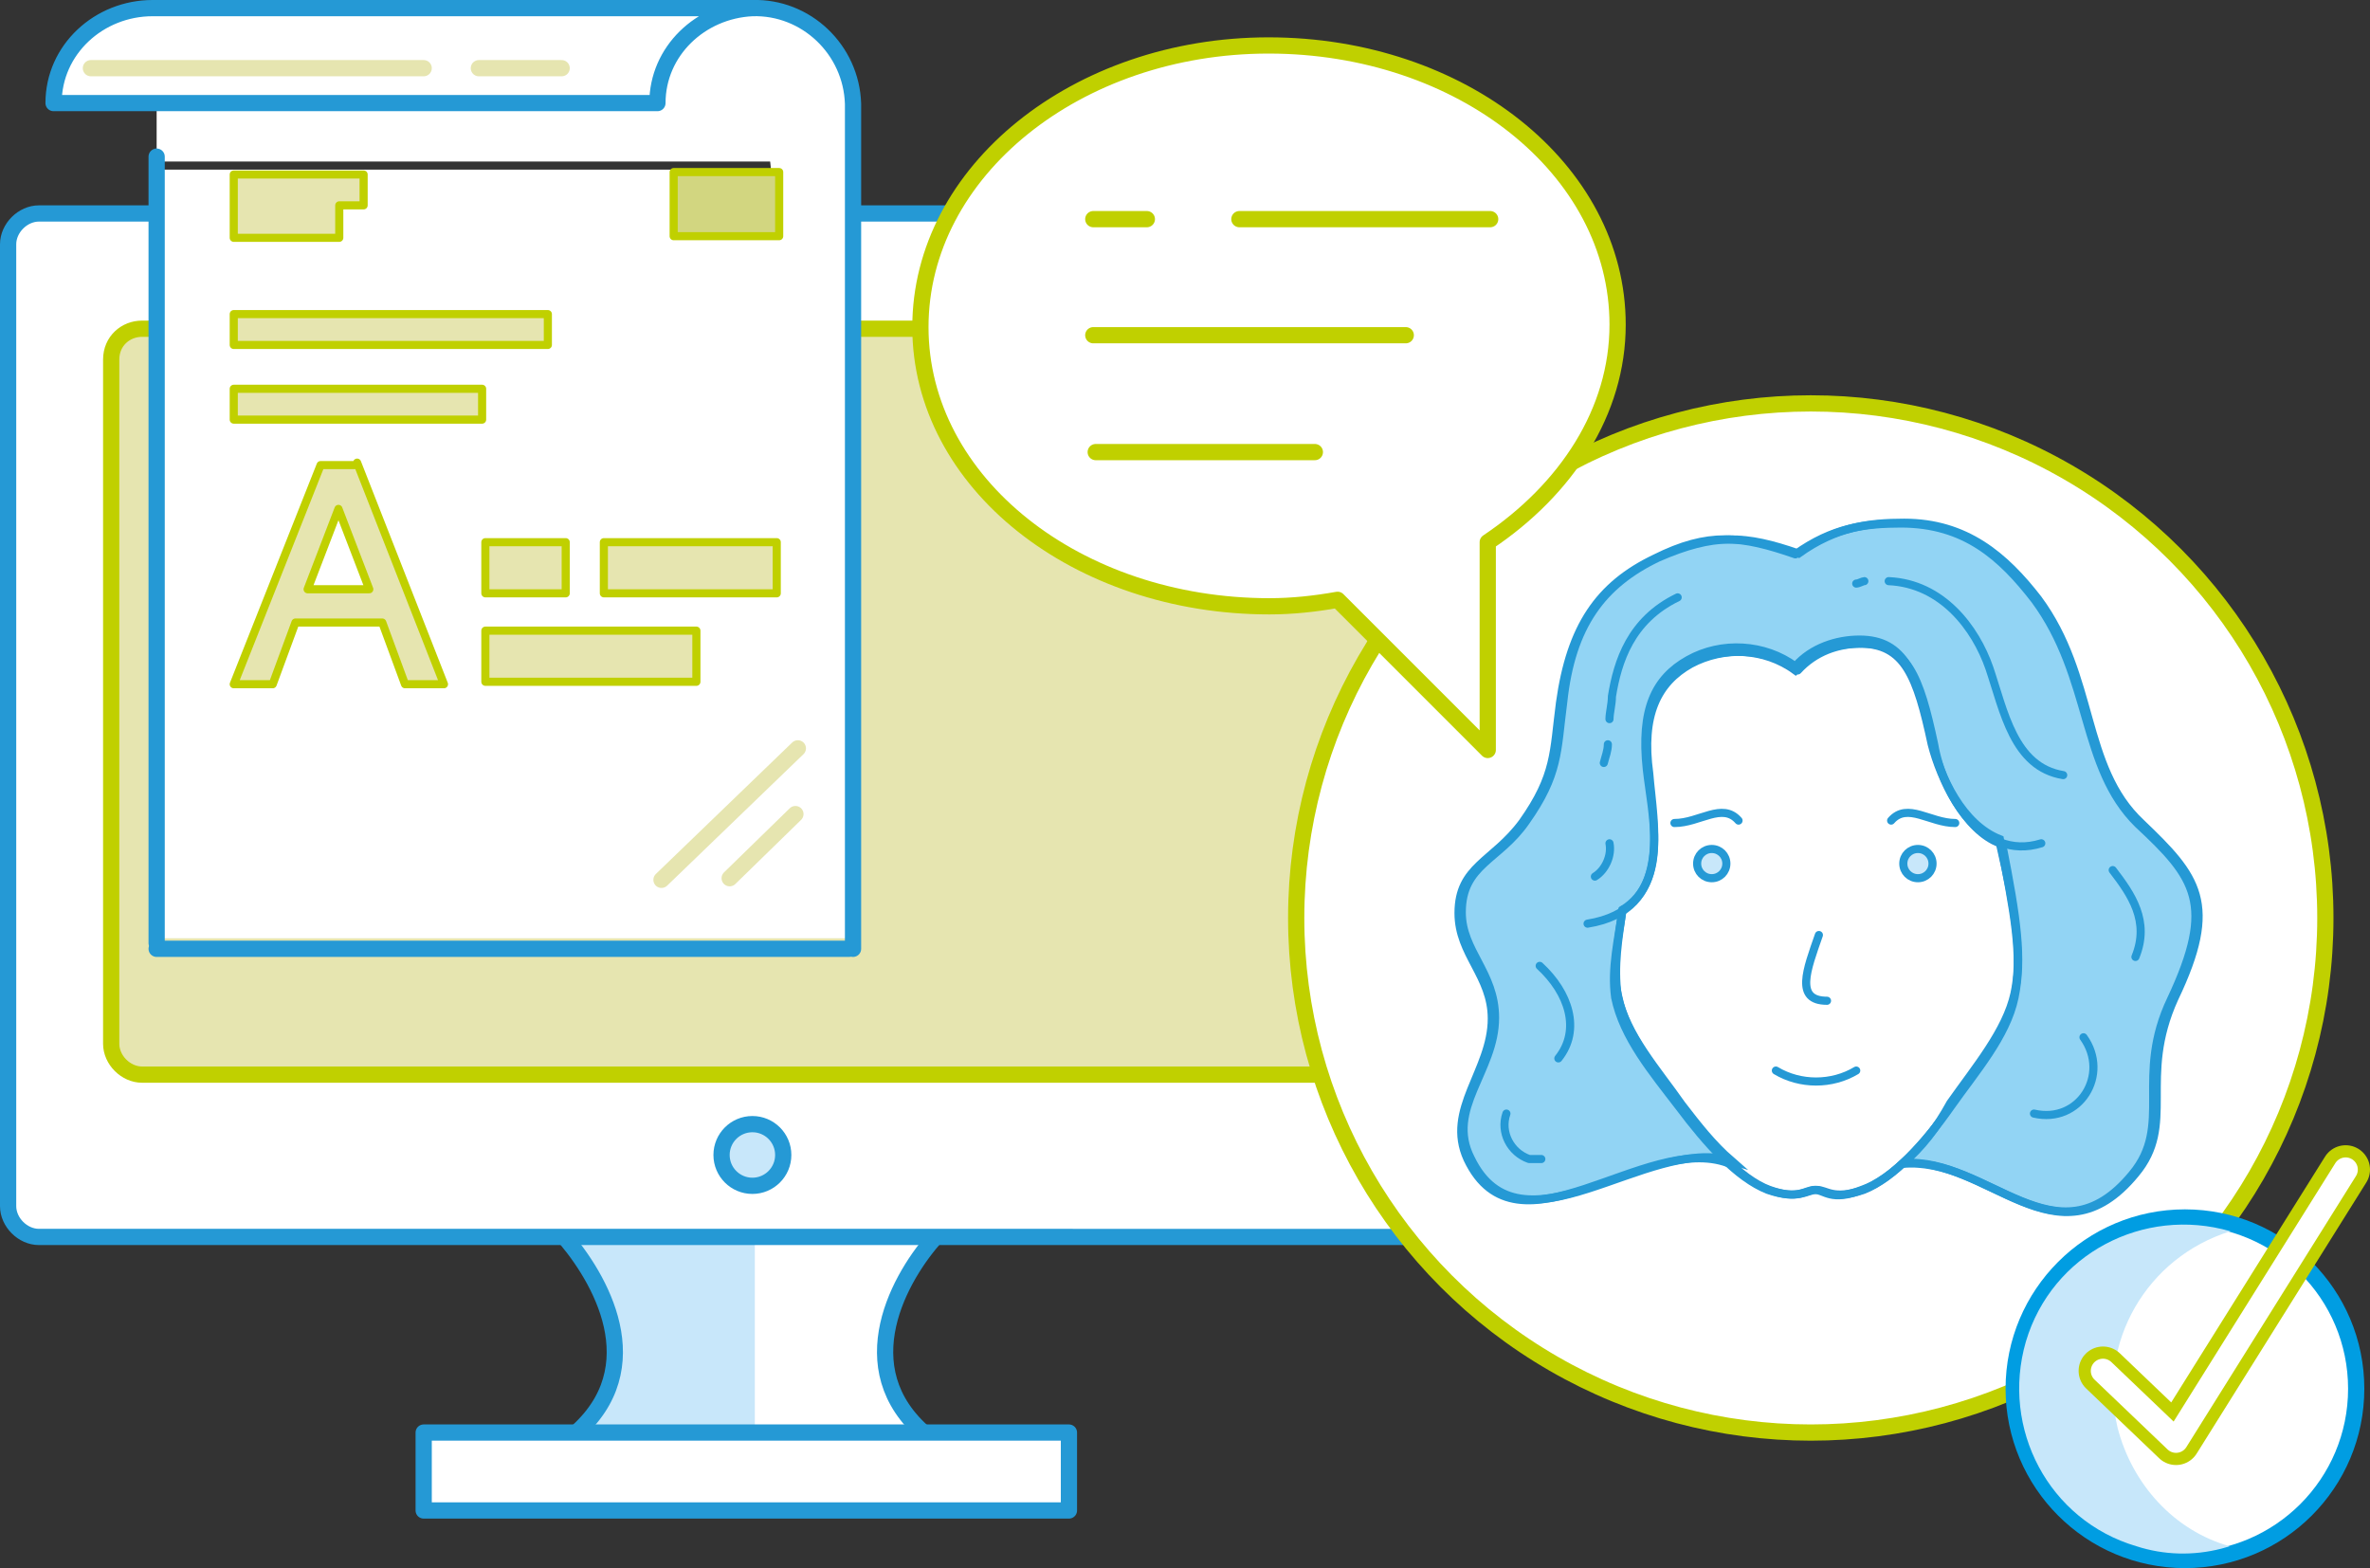
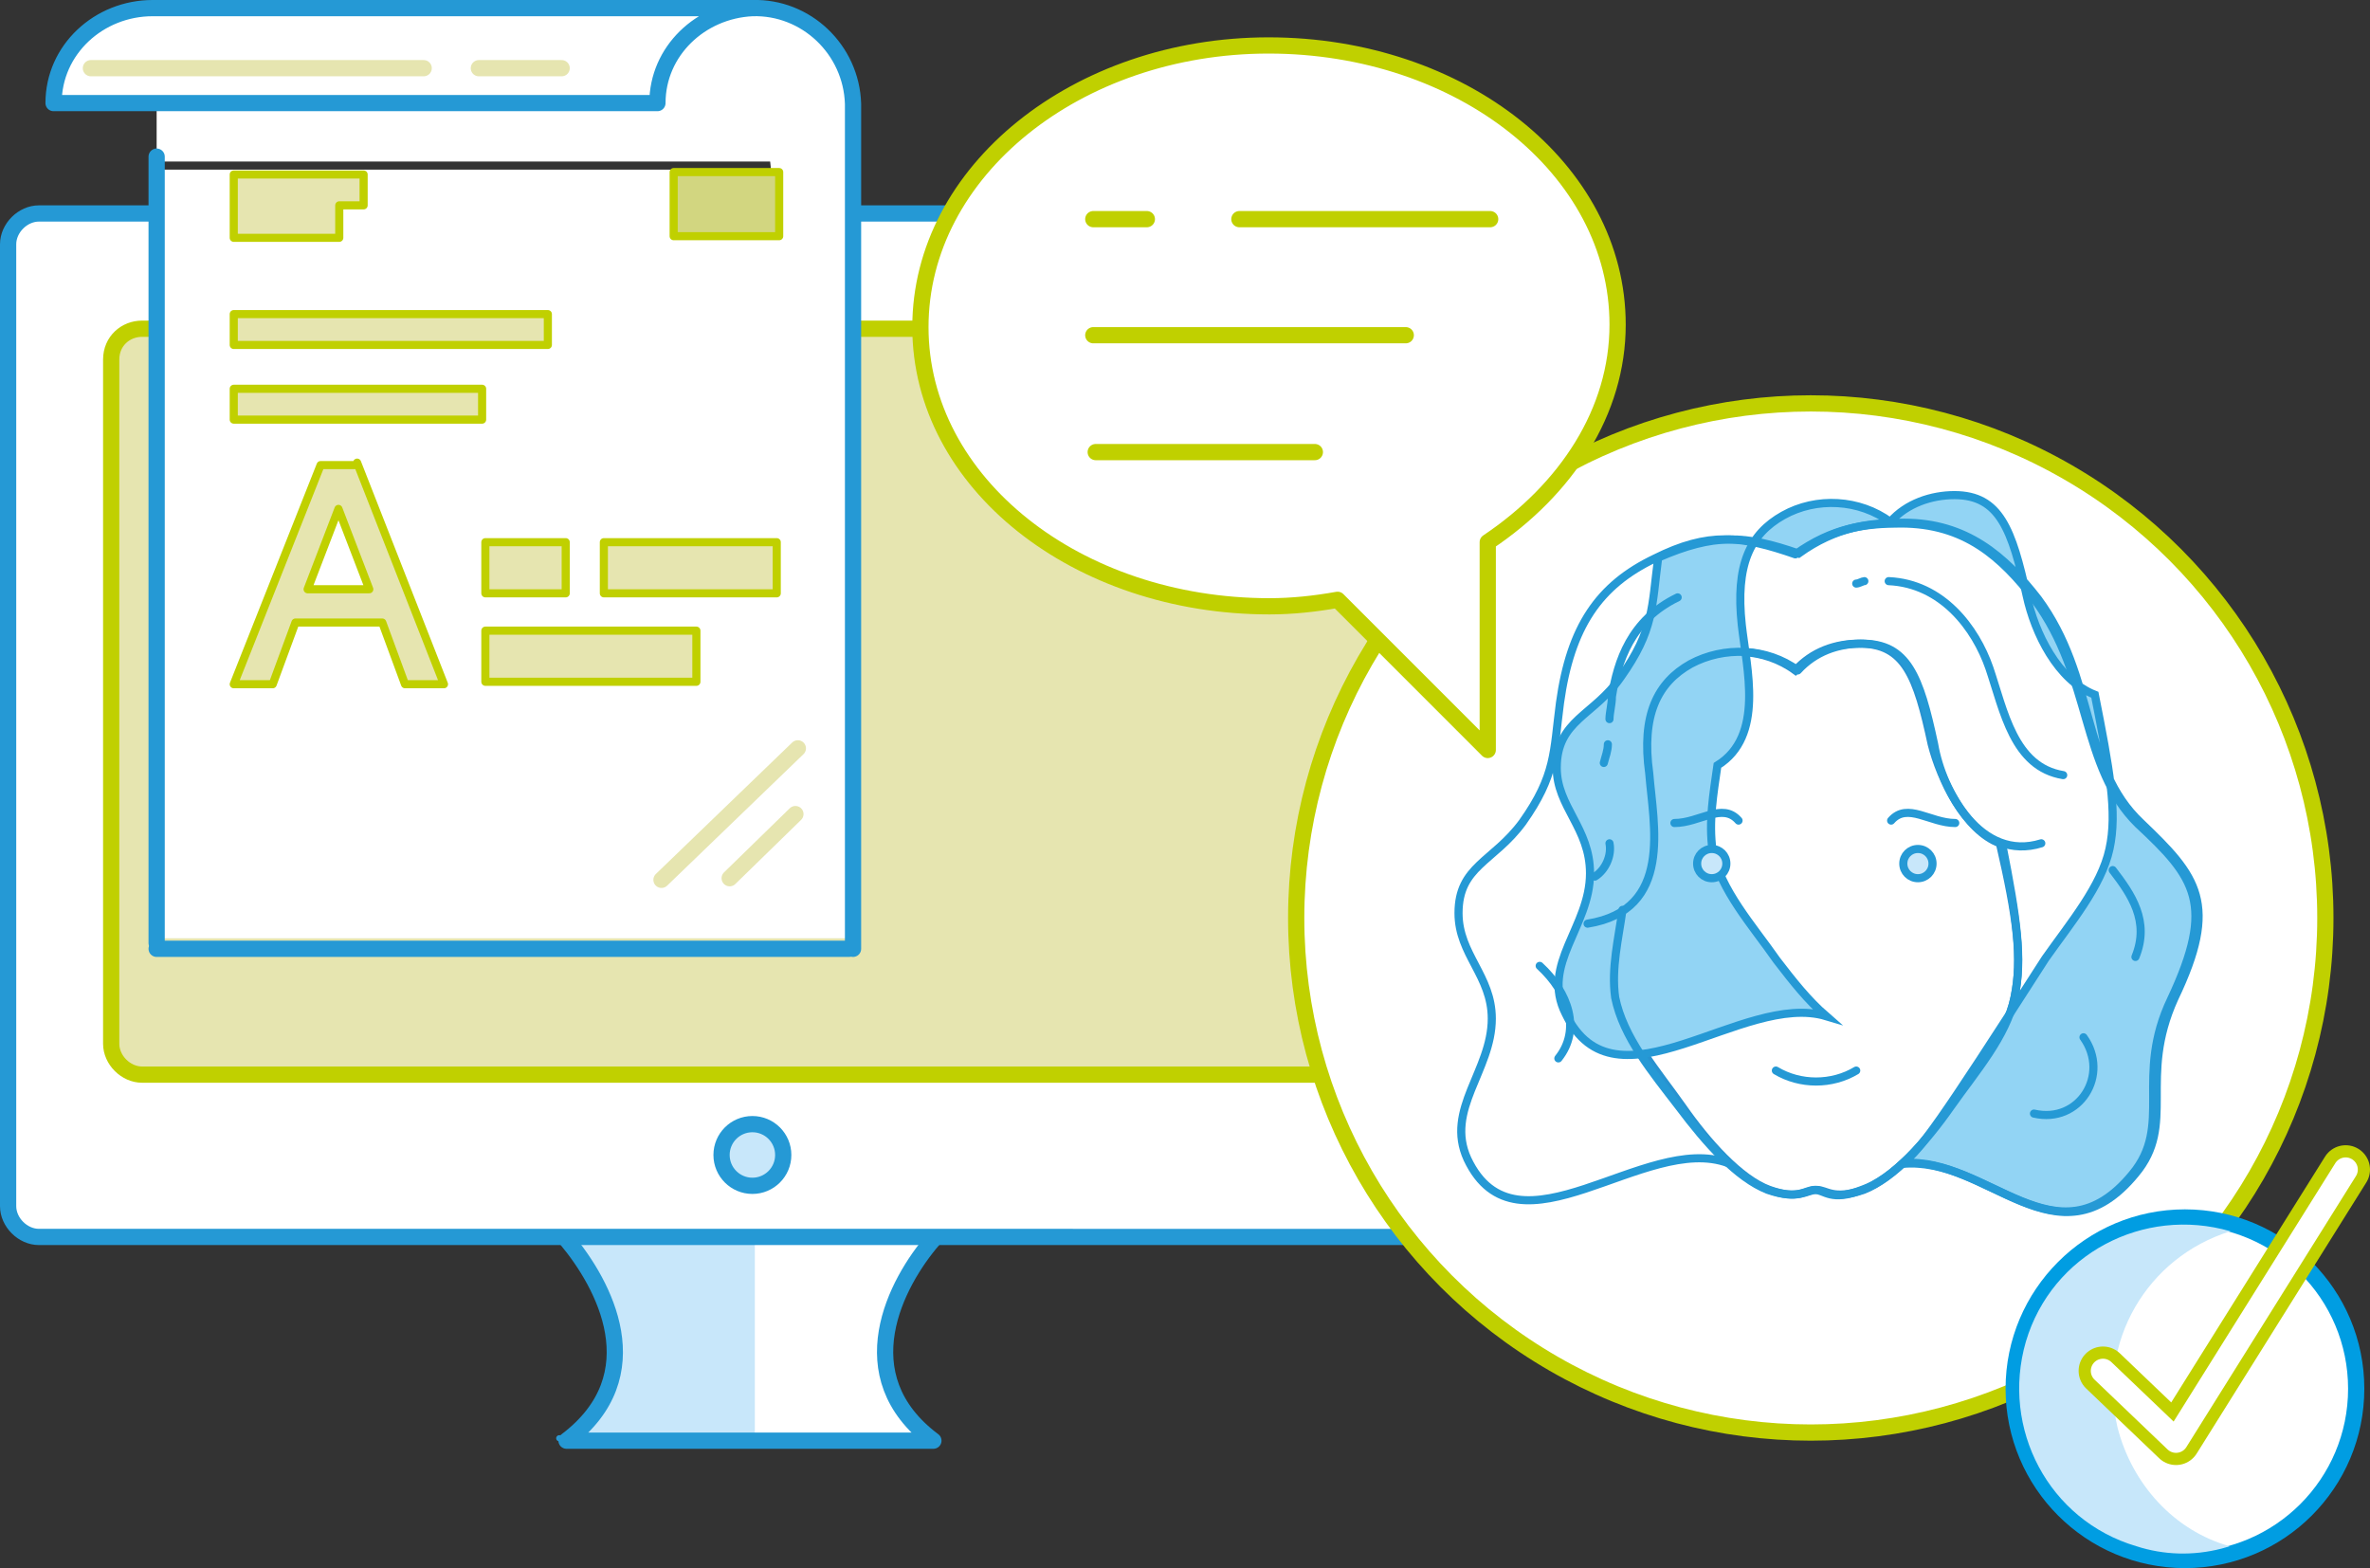
<svg xmlns="http://www.w3.org/2000/svg" version="1.1" x="0px" y="0px" viewBox="0 0 292 193.2" style="enable-background:new 0 0 292 193.2;" xml:space="preserve">
  <rect x="0" y="0" width="292" height="193.2" fill="#333333" stroke="none" />
  <style type="text/css">
	.st0{fill:#FFFFFF;}
	.st1{fill:#C8E7FA;}
	.st2{fill:#FFFFFF;stroke:#2599D5;stroke-width:2;stroke-linecap:round;stroke-linejoin:round;}
	.st3{fill:none;stroke:#2A99D5;stroke-width:0.75;stroke-linecap:round;stroke-linejoin:round;}
	.st4{fill:none;stroke:#2599D5;stroke-width:2;stroke-linecap:round;stroke-linejoin:round;}
	.st5{fill:#C8E7FA;stroke:#2599D5;stroke-width:2;stroke-linecap:round;stroke-linejoin:round;}
	.st6{fill:#E6E5B0;stroke:#C0D000;stroke-width:2;stroke-linecap:round;stroke-linejoin:round;}
	.st7{fill:#FFFFFF;stroke:#C0D000;stroke-width:2;stroke-linecap:round;stroke-linejoin:round;}
	.st8{fill:none;stroke:#D1D1CF;stroke-linecap:round;stroke-linejoin:round;}
	.st9{fill:#D2D680;stroke:#C0D000;stroke-linecap:round;stroke-linejoin:round;}
	.st10{fill:#E6E5B0;stroke:#C0D000;stroke-linecap:round;stroke-linejoin:round;}
	.st11{fill:none;stroke:#E6E5B0;stroke-width:2;stroke-linecap:round;stroke-linejoin:round;}
	.st12{fill:none;}
	.st13{fill:none;stroke:#2792D0;stroke-miterlimit:10;}
	.st14{fill:#92D4F4;stroke:#2599D5;stroke-miterlimit:10;}
	.st15{fill:none;stroke:#2599D5;stroke-linecap:round;stroke-linejoin:round;}
	.st16{fill:#C8E7FA;stroke:#2599D5;stroke-linecap:round;stroke-linejoin:round;}
	.st17{fill:none;stroke:#C0D000;stroke-width:2;stroke-linecap:round;stroke-linejoin:round;}
	.st18{fill:#FFFFFF;stroke:#009DE2;stroke-width:2;stroke-linecap:round;stroke-linejoin:round;}
	.st19{fill:#C7E7FA;}
	.st20{fill:none;stroke:#C1D100;stroke-width:6;stroke-linecap:round;stroke-linejoin:round;}
	.st21{fill:none;stroke:#FFFFFF;stroke-width:3;stroke-linecap:round;stroke-linejoin:round;}
</style>
  <g id="Richtlinien_1_">
</g>
  <g id="Layer_1">
    <g id="Layer_1_2_">
      <g>
        <g id="Layer_1_1_">
          <g id="Layer_1_3_">
            <g>
              <g id="Layer_1_4_">
                <g>
                  <path class="st0" d="M91.4,152.5v24.8h23.2c-10.7-7.9-4.6-19.3,0-24.8H91.4z" />
                  <path class="st1" d="M69.8,152.5c4.6,5.3,10.7,16.8,0,24.8h23.2v-24.8H69.8z" />
                  <path class="st2" d="M4.8,26.3h173.7c2,0,3.8,1.8,3.8,3.8v118.5c0,2-1.8,3.8-3.8,3.8H4.8c-2,0-3.8-1.8-3.8-3.8V30.1          C1,28.1,2.8,26.3,4.8,26.3z" />
                  <line class="st3" x1="114.5" y1="177.2" x2="68.9" y2="177.2" />
                  <path class="st4" d="M115,152.7c-4.6,5.3-10.7,16.8,0,24.8H69.8c10.7-8.1,4.6-19.3,0-24.8" />
-                   <rect x="52.2" y="176.5" class="st2" width="79.5" height="9.6" />
                  <circle class="st5" cx="92.7" cy="142.3" r="3.8" />
                </g>
                <path class="st6" d="M17.5,40.5h148.2c2,0,3.8,1.8,3.8,3.8v84.3c0,2-1.8,3.8-3.8,3.8H17.5c-2,0-3.8-1.8-3.8-3.8V44.3         C13.7,42,15.5,40.5,17.5,40.5z" />
                <circle class="st7" cx="223.1" cy="113.1" r="63.4" />
                <line class="st8" x1="40.7" y1="42.8" x2="43.3" y2="45.1" />
                <line class="st8" x1="40.7" y1="45.1" x2="43.3" y2="42.8" />
                <rect x="19.3" y="20.9" class="st0" width="85.6" height="94.7" />
                <g>
                  <rect x="19.3" y="0.5" class="st0" width="76.4" height="19.4" />
                  <path class="st2" d="M105.1,116.9V12.8C104.9,6.1,99.3,0.8,92.7,1C86.3,1.3,81,6.3,81,12.7H6.6C6.6,6.1,12.2,1,18.8,1h74.1" />
                </g>
                <line class="st4" x1="19.3" y1="19.3" x2="19.3" y2="116.2" />
                <rect x="83" y="21.2" class="st9" width="13" height="7.9" />
                <polygon class="st10" points="28.8,21.5 28.8,25.3 28.8,29.3 41.8,29.3 41.8,25.3 44.8,25.3 44.8,21.5        " />
                <rect x="28.8" y="38.7" class="st10" width="38.7" height="3.8" />
                <rect x="28.8" y="47.9" class="st10" width="30.6" height="3.8" />
                <path class="st10" d="M44,57l10.7,27.3h-4.8l-2.8-7.6H36.4l-2.8,7.6h-4.8l10.7-27H44V57z M37.9,72.6h7.6l-3.8-9.9L37.9,72.6z         " />
                <rect x="59.8" y="66.8" class="st10" width="9.9" height="6.3" />
                <rect x="74.4" y="66.8" class="st10" width="21.3" height="6.3" />
                <rect x="59.8" y="77.7" class="st10" width="26" height="6.3" />
                <line class="st11" x1="81.5" y1="108.4" x2="98.3" y2="92.2" />
                <line class="st11" x1="89.9" y1="108.2" x2="98" y2="100.3" />
                <line class="st11" x1="11.2" y1="8.4" x2="52.2" y2="8.4" />
                <line class="st11" x1="59" y1="8.4" x2="69.2" y2="8.4" />
                <rect x="6.8" y="8.4" class="st12" width="4.6" height="4.3" />
                <path class="st13" d="M238,91.7c-1.8-8.4-3.3-12.4-8.9-12.4c-3,0-5.8,1-7.9,3.3c-3.8-2.8-9.1-3-13.2-0.8         C204,84,202,88.1,203,95.2c0.5,5.3,2.3,13.7-3.6,17.3c-0.8,3.6-0.8,6.9,0,10.4c1,4.8,4.8,9.1,7.9,13.5         c3,4.3,7.1,8.9,10.7,10.2c3.6,1.3,4.6,0,5.8,0c1.3,0,2,1.3,5.8,0c3.8-1.5,7.6-5.8,10.7-10.2c3-4.3,6.9-8.6,7.9-13.5         c1-4.8,0.3-9.9-1.8-19C242.1,102.3,239.1,96,238,91.7z" />
-                 <path class="st14" d="M234.5,143.3c10.4-0.8,19,13,28.6,1.3c5.1-6.1,0.3-11.7,4.8-21.6c5.6-11.7,2.8-15-4.1-21.6         c-7.4-6.9-5.6-18-12.7-27.6c-4.1-5.3-8.9-9.4-16.5-9.4c-4.3,0-8.4,0.5-13,3.8c-6.6-2.3-10.4-2.5-17.3,0.5         c-6.9,3.3-10.7,8.4-11.7,17.8c-0.8,6.1-0.5,8.9-4.6,14.7c-3.3,4.8-7.9,5.3-7.9,11.2c0,4.8,4.1,7.4,4.1,13         c0,6.6-6.1,11.2-3,17.3c6.1,12.7,21.8-2.8,32.1,0.3c-2.3-2-4.1-4.3-6.1-6.9c-3-4.3-6.9-8.6-7.9-13.5c-0.5-3.6,0.1-7,0.6-10.5         c5.8-3.6,3.6-11.9,3-17.3c-0.8-7.4,1-11.2,5.1-13.5c4.1-2.3,9.4-2,13.2,0.8c2-2.3,5.1-3.3,7.9-3.3c5.6,0,7.1,4.3,8.9,12.4         c1,4.6,3.8,10.4,8.4,12.2c1.8,9.1,2.8,14.5,1.8,19c-1,4.6-4.8,9.1-7.9,13.5C238.6,139,236.8,141.3,234.5,143.3z" />
+                 <path class="st14" d="M234.5,143.3c10.4-0.8,19,13,28.6,1.3c5.1-6.1,0.3-11.7,4.8-21.6c5.6-11.7,2.8-15-4.1-21.6         c-7.4-6.9-5.6-18-12.7-27.6c-4.1-5.3-8.9-9.4-16.5-9.4c-4.3,0-8.4,0.5-13,3.8c-6.6-2.3-10.4-2.5-17.3,0.5         c-0.8,6.1-0.5,8.9-4.6,14.7c-3.3,4.8-7.9,5.3-7.9,11.2c0,4.8,4.1,7.4,4.1,13         c0,6.6-6.1,11.2-3,17.3c6.1,12.7,21.8-2.8,32.1,0.3c-2.3-2-4.1-4.3-6.1-6.9c-3-4.3-6.9-8.6-7.9-13.5c-0.5-3.6,0.1-7,0.6-10.5         c5.8-3.6,3.6-11.9,3-17.3c-0.8-7.4,1-11.2,5.1-13.5c4.1-2.3,9.4-2,13.2,0.8c2-2.3,5.1-3.3,7.9-3.3c5.6,0,7.1,4.3,8.9,12.4         c1,4.6,3.8,10.4,8.4,12.2c1.8,9.1,2.8,14.5,1.8,19c-1,4.6-4.8,9.1-7.9,13.5C238.6,139,236.8,141.3,234.5,143.3z" />
                <path class="st15" d="M228.7,131.9c-3,1.8-6.9,1.8-9.9,0" />
                <path class="st15" d="M212.9,143.3c-10.2-3.8-26,12.4-32.1-0.5c-2.8-6.1,3-10.9,3-17.3c0-5.3-4.1-7.9-4.1-13         c0-5.8,4.3-6.3,7.9-11.2c4.1-5.8,3.8-8.6,4.6-14.7c1.3-9.4,4.8-14.5,11.7-17.8c6.6-3.3,10.7-2.8,17.3-0.5         c4.6-3.3,8.6-3.8,13-3.8c7.9,0,12.4,4.1,16.5,9.4c7.1,9.6,5.6,20.6,12.7,27.6c7.1,6.6,9.6,9.9,4.1,21.6         c-4.6,9.6,0.3,15.5-4.8,21.6c-9.4,11.4-17.8-2.3-28.3-1.3" />
                <path class="st15" d="M246.7,104.1c1.8,9.1,2.5,14,1.5,18.8c-1,4.8-4.8,9.1-7.9,13.5c-3,4.3-7.1,8.9-10.9,10.2         c-3.8,1.5-4.6,0-5.8,0s-2,1.3-5.8,0c-3.8-1.5-7.6-5.8-10.9-10.2c-3.3-4.3-6.9-8.6-7.9-13.5c-0.5-3.6,0.4-7.2,0.9-10.8" />
                <path class="st15" d="M233,101.1c2-2.3,4.8,0.3,7.9,0.3" />
                <path class="st15" d="M214.2,101.1c-2-2.3-4.8,0.3-7.9,0.3" />
                <path class="st15" d="M251.5,103.9c-7.4,2.3-12.2-6.3-13.2-12.2c-1.8-8.4-3.3-12.4-8.9-12.4c-3,0-5.8,1-7.9,3.3         c-3.8-2.8-9.1-3-13.2-0.8c-4.1,2.3-6.1,6.3-5.1,13.5c0.5,6.3,3,16.8-7.6,18.5" />
-                 <path class="st15" d="M224.1,115.2c-1.5,4.3-3,8.1,1,8.1" />
                <path class="st15" d="M198.1,91.7c0,0.8-0.3,1.5-0.5,2.3" />
                <path class="st15" d="M206.7,73.6c-5.8,2.8-7.4,7.9-8.1,12.2c0,1-0.3,2-0.3,2.8" />
                <path class="st15" d="M232.7,71.6c6.6,0.3,10.7,5.8,12.4,10.7c1.8,5.3,3,12.2,9.1,13.2" />
                <path class="st15" d="M228.7,71.9c0.3,0,0.8-0.3,1-0.3" />
                <path class="st15" d="M256.7,127.8c3.3,4.6-0.5,10.7-6.1,9.4" />
                <path class="st15" d="M189.7,119c3.6,3.3,5.1,7.9,2.3,11.4" />
-                 <path class="st15" d="M185.6,137.2c-0.8,2.3,0.5,4.8,2.8,5.6c0.8,0,1,0,1.5,0" />
                <path class="st15" d="M198.3,103.9c0.3,1.5-0.5,3.3-1.8,4.1" />
                <path class="st15" d="M260.3,107.2c2.3,3,4.6,6.3,2.8,10.7" />
                <path class="st16" d="M209.1,106.4c0,1,0.8,1.8,1.8,1.8c1,0,1.8-0.8,1.8-1.8s-0.8-1.8-1.8-1.8l0,0         C209.9,104.6,209.1,105.4,209.1,106.4L209.1,106.4z" />
                <path class="st16" d="M234.5,106.4c0,1,0.8,1.8,1.8,1.8c1,0,1.8-0.8,1.8-1.8s-0.8-1.8-1.8-1.8l0,0         C235.3,104.6,234.5,105.4,234.5,106.4z" />
                <path class="st7" d="M156.3,5.6c23.7,0,43,15.2,43,34.4c0,10.7-6.3,20.3-16,26.8v25.6l-18.5-18.5c-2.8,0.5-5.6,0.8-8.4,0.8         c-23.7,0-43-15.2-43-34.4S132.7,5.6,156.3,5.6z" />
                <line class="st17" x1="134.7" y1="27" x2="141.3" y2="27" />
                <line class="st17" x1="152.7" y1="27" x2="183.6" y2="27" />
                <line class="st17" x1="134.7" y1="41.3" x2="173.2" y2="41.3" />
                <line class="st17" x1="135" y1="55.7" x2="162" y2="55.7" />
                <line class="st4" x1="19.3" y1="116.9" x2="104.6" y2="116.9" />
              </g>
              <g id="Layer_2_2_">
						</g>
            </g>
          </g>
          <g>
            <circle class="st18" cx="269.2" cy="171.1" r="21.1" />
            <path class="st19" d="M260.9,175.9c-2.5-10.5,3.6-21,13.9-24.2c-10.7-3.1-22,2.8-25.2,13.6c-3.1,10.7,2.8,22,13.6,25.2       c3.4,1.1,7,1.2,10.5,0.3c0.4-0.1,0.7-0.2,1-0.3C267.9,188.6,262.7,182.9,260.9,175.9z" />
            <polyline class="st20" points="259.1,168.9 268.1,177.5 289,144.1      " />
            <polyline class="st21" points="259.1,168.9 268.1,177.5 289,144.1      " />
          </g>
        </g>
        <g id="Layer_2_1_">
			</g>
      </g>
    </g>
  </g>
</svg>